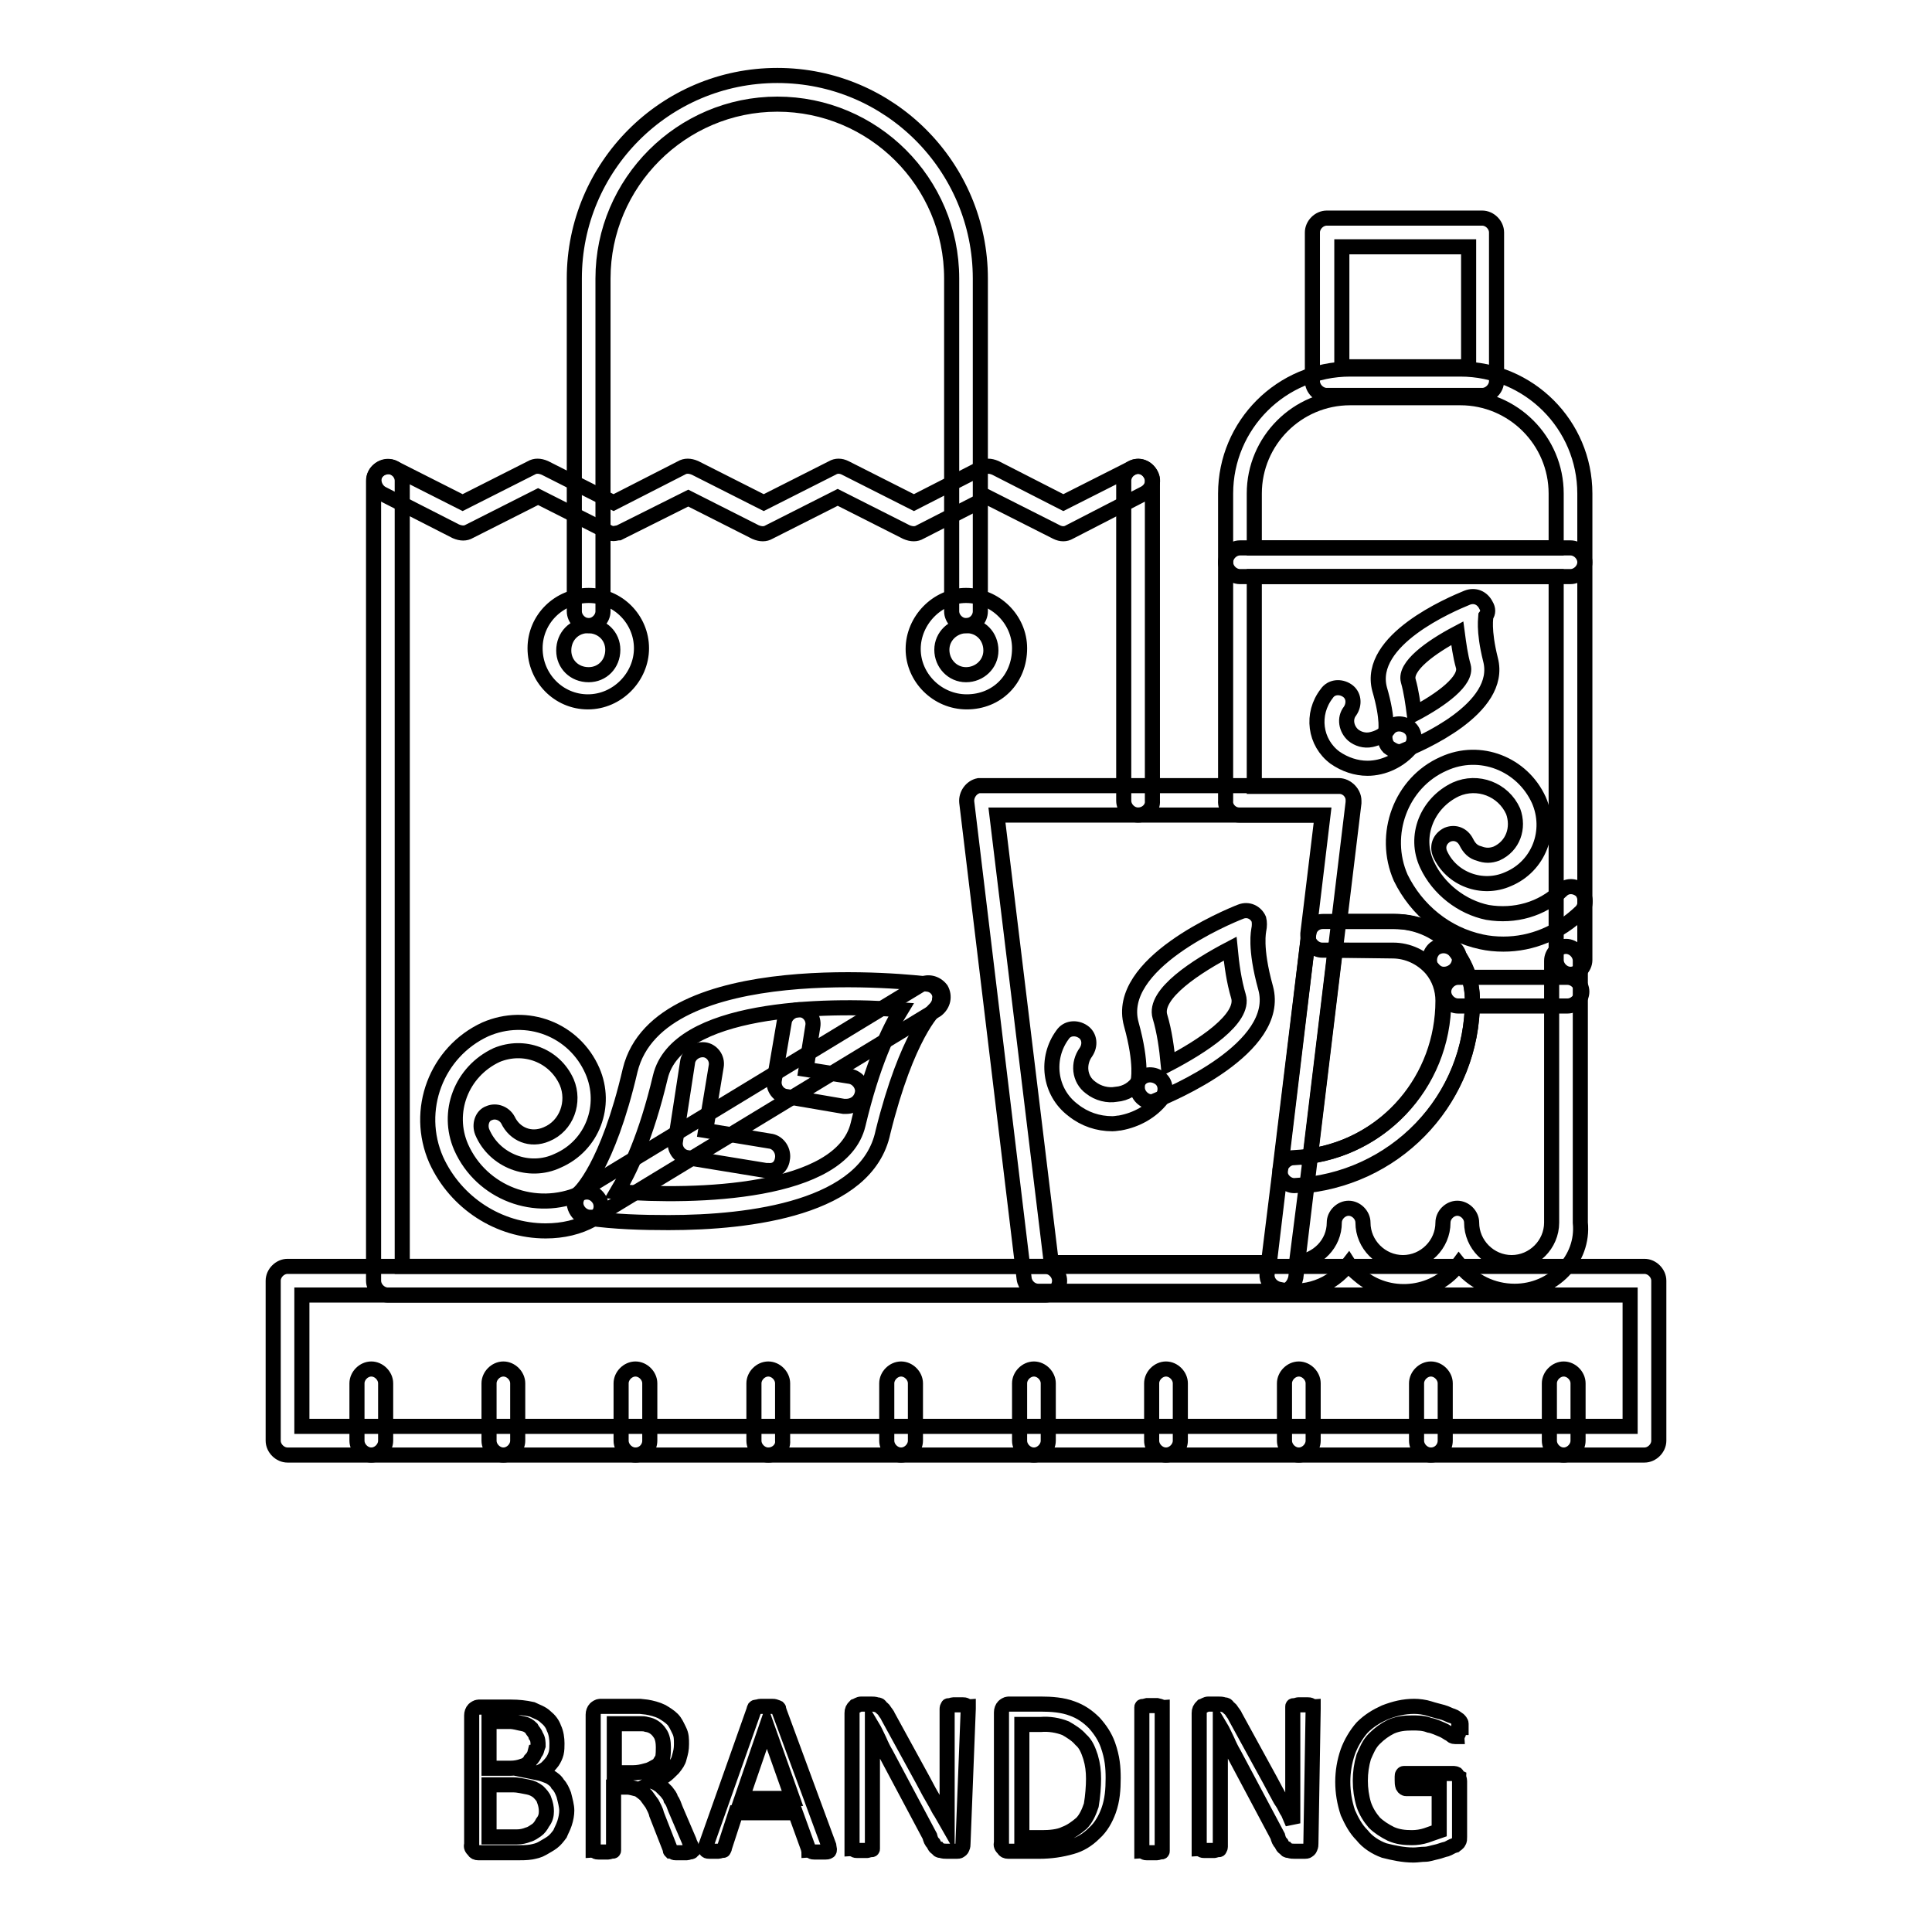
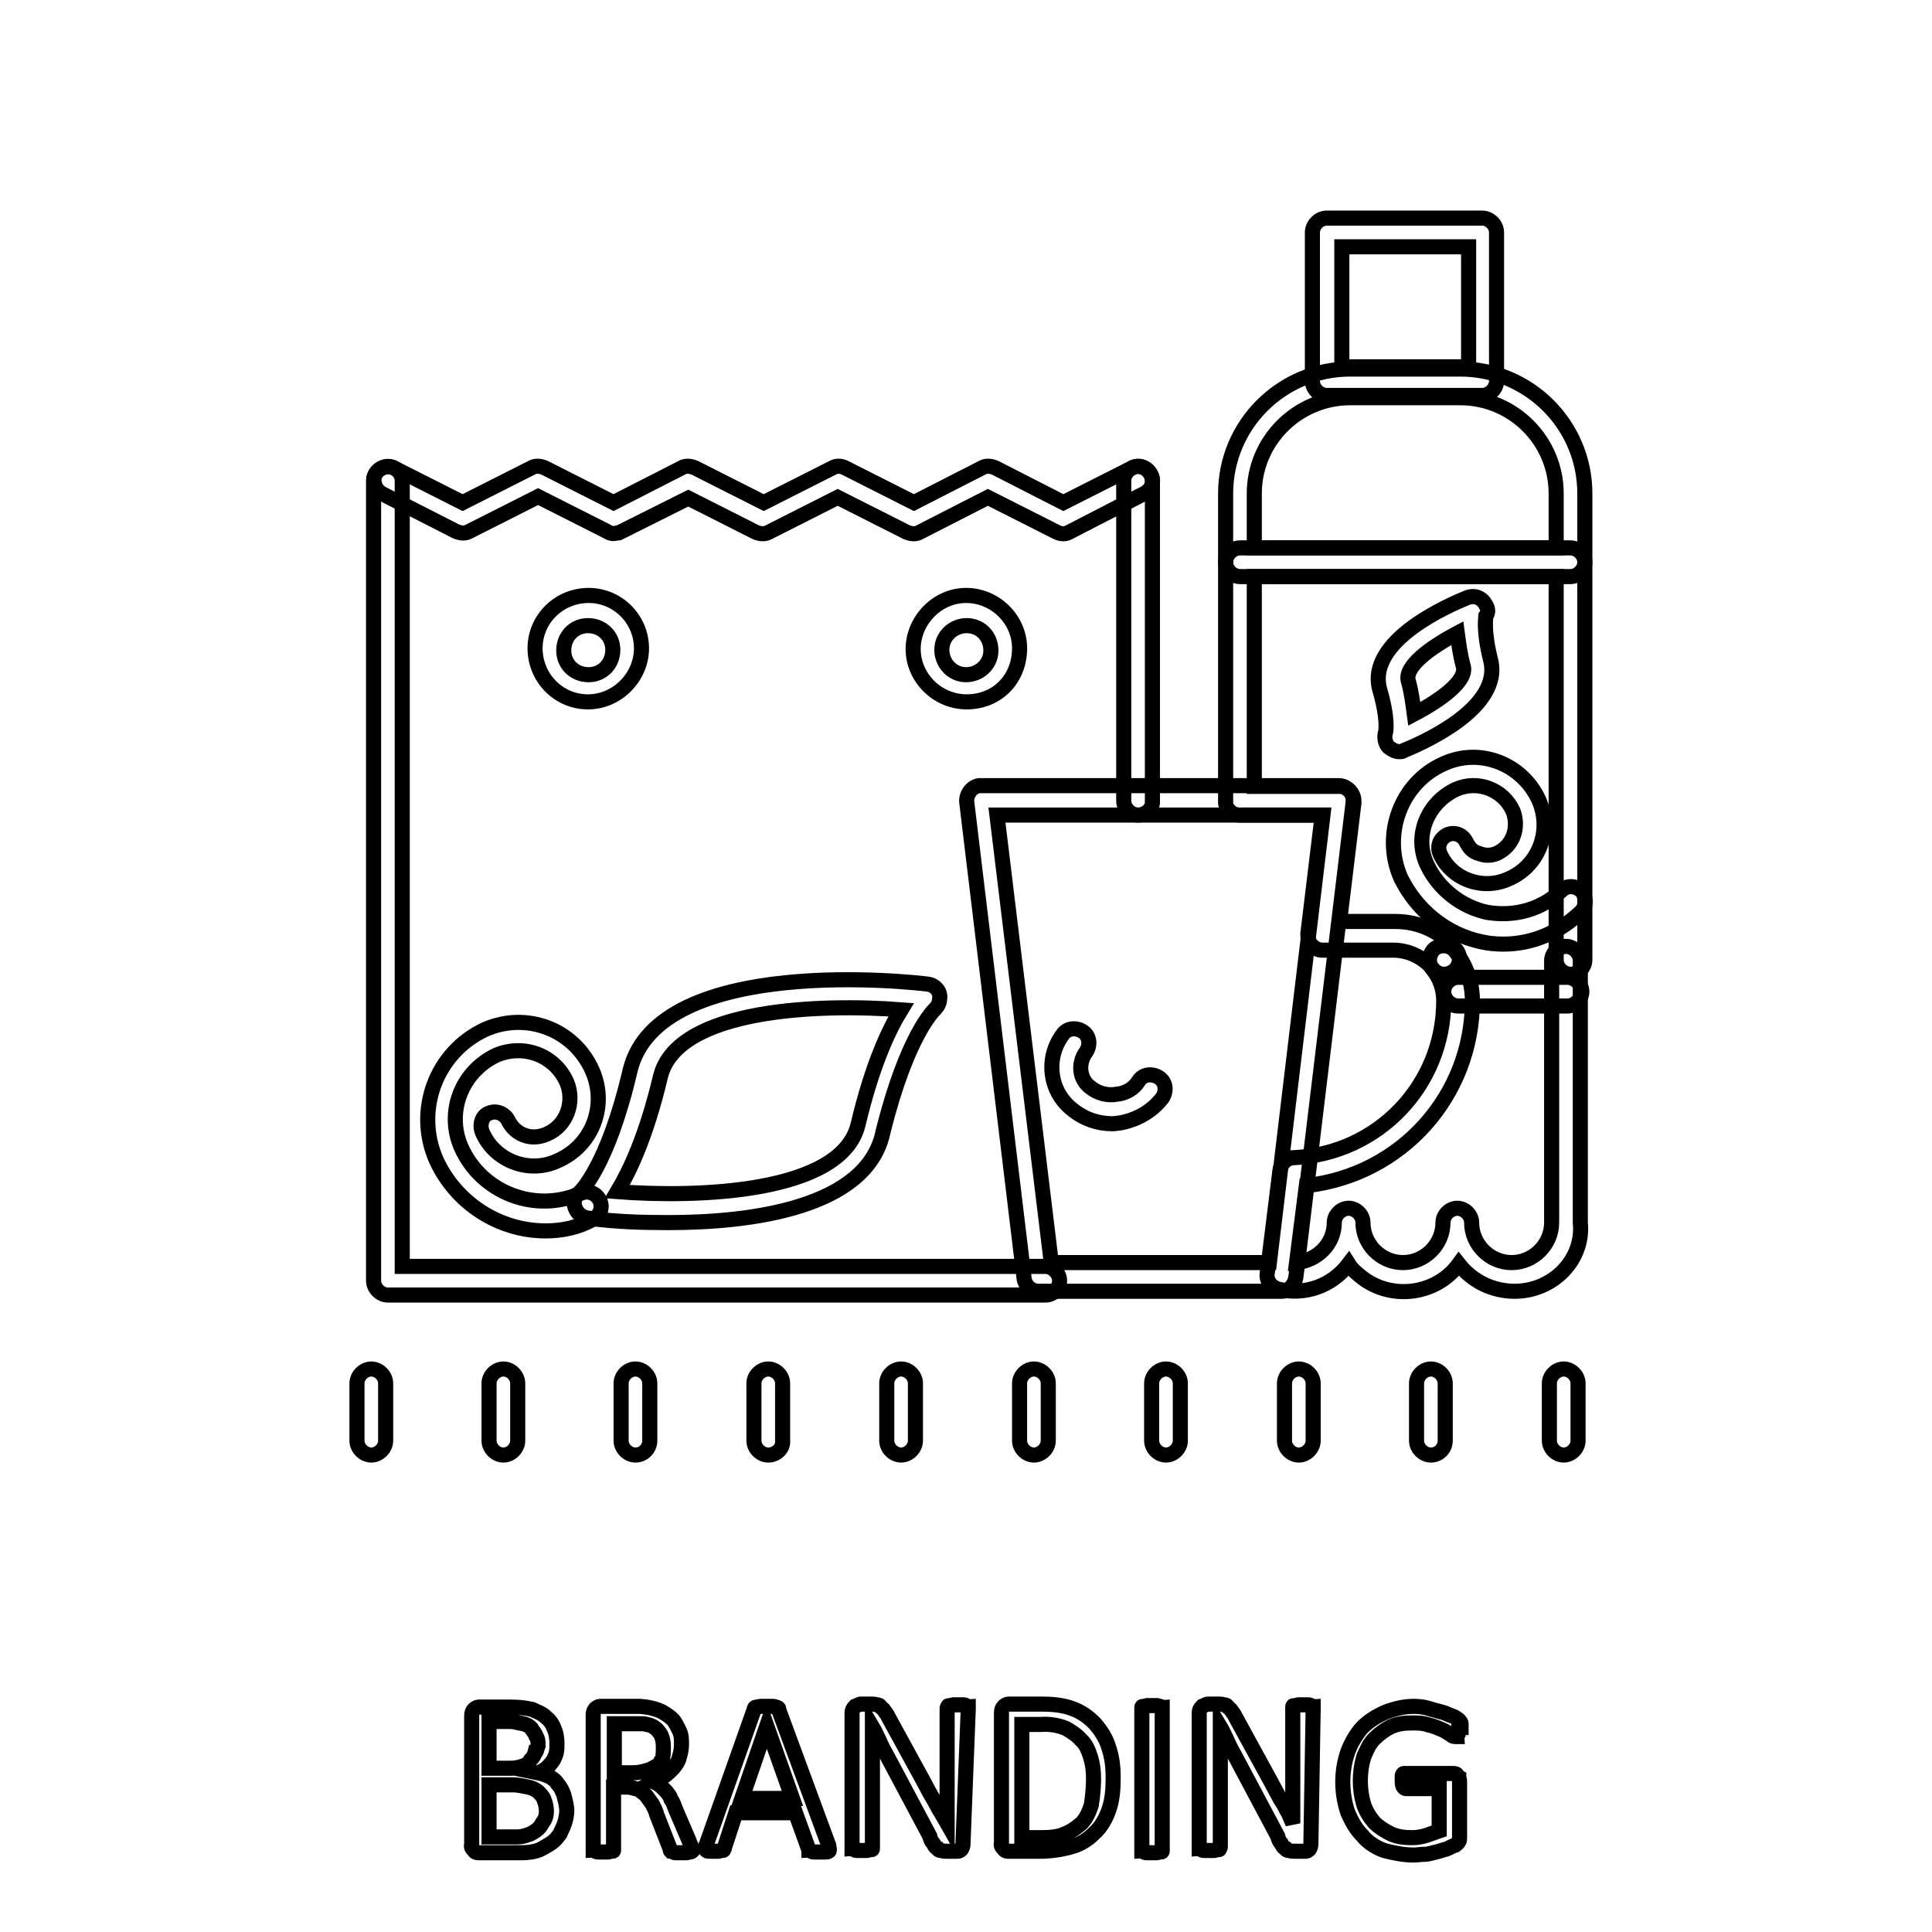
<svg xmlns="http://www.w3.org/2000/svg" version="1.1" x="0px" y="0px" viewBox="0 0 256 256" enable-background="new 0 0 256 256" xml:space="preserve">
  <g>
    <path stroke-width="2" fill-opacity="0" stroke="#000000" d="M88.6,162c-3.6,0-7.1-0.1-10.7-0.6c-0.8-0.1-1.4-0.6-1.7-1.4c-0.3-0.8,0-1.5,0.6-2c0,0,3.7-3.3,6.7-16.2 c3.8-15.5,38-11.6,39.4-11.4c1,0.1,1.8,1,1.6,2c0,0.5-0.3,1-0.6,1.3c-0.1,0.1-3.7,3.4-6.9,16.3C114.9,160.1,99.4,162,88.6,162 L88.6,162z M81.8,157.9c10.4,0.8,29.7,0.3,31.9-8.9c1.9-8,4.1-12.6,5.7-15.2c-10.4-0.8-29.7-0.3-31.9,8.9 C85.6,150.7,83.4,155.2,81.8,157.9z" />
-     <path stroke-width="2" fill-opacity="0" stroke="#000000" d="M78.2,161.3c-1,0-1.9-0.9-1.9-1.9c0-0.6,0.4-1.3,0.9-1.7l44.8-27.2c0.9-0.5,2-0.3,2.7,0.6 c0.5,0.9,0.3,2-0.6,2.7l-44.8,27.2C78.9,161.3,78.6,161.3,78.2,161.3z" />
-     <path stroke-width="2" fill-opacity="0" stroke="#000000" d="M101.8,155.1h-0.3l-10.4-1.7c-1-0.1-1.8-1.1-1.6-2.2l1.6-10.4c0.1-1,1.1-1.8,2.2-1.7c1,0.1,1.8,1.1,1.6,2.2 l-1.4,8.5l8.5,1.4c1,0.1,1.8,1.1,1.7,2.2S102.9,155.2,101.8,155.1z M112.1,146.6h-0.3l-7.6-1.3c-1-0.1-1.8-1.1-1.6-2.2l1.3-7.6 c0.1-1,1.1-1.8,2.2-1.7c1,0.1,1.8,1.1,1.6,2.2l-0.9,5.7l5.7,0.9c1,0.1,1.8,1,1.8,2C114.2,145.8,113.3,146.6,112.1,146.6z  M217.9,192.8H38.1c-1,0-1.9-0.9-1.9-1.9v-21.2c0-1,0.9-1.9,1.9-1.9h179.8c1,0,1.9,0.9,1.9,1.9v21.2 C219.8,191.9,218.9,192.8,217.9,192.8z M40,189h176v-17.4H40V189z" />
    <path stroke-width="2" fill-opacity="0" stroke="#000000" d="M138.5,171.6H51.4c-1,0-1.9-0.9-1.9-1.9v-106c0-1,0.9-1.9,1.9-1.9c1,0,1.9,0.9,1.9,1.9v104.1h85.2 c1,0,1.9,0.9,1.9,1.9S139.6,171.6,138.5,171.6z M150.8,108c-1,0-1.9-0.9-1.9-1.9V63.7c0-1,0.9-1.9,1.9-1.9c1,0,1.9,0.9,1.9,1.9 v42.4C152.8,107.1,151.9,108,150.8,108z M196.4,52.4h-20.6c-1,0-1.9-0.9-1.9-1.9V30.8c0-1,0.9-1.9,1.9-1.9h20.6 c1,0,1.9,0.9,1.9,1.9v19.7C198.3,51.5,197.4,52.4,196.4,52.4L196.4,52.4z M177.8,48.6h16.8V32.7h-16.8V48.6z" />
    <path stroke-width="2" fill-opacity="0" stroke="#000000" d="M81.3,70.7c-0.3,0-0.6-0.1-0.9-0.3l-9.1-4.6l-9.1,4.6c-0.5,0.3-1.1,0.3-1.8,0l-9.8-5 c-0.9-0.5-1.3-1.7-0.9-2.5c0.4-0.9,1.7-1.3,2.5-0.9l9.1,4.6l9.1-4.6c0.5-0.3,1.1-0.3,1.8,0l9.1,4.6l9-4.6c0.5-0.3,1.1-0.3,1.8,0 l9.1,4.6l9.1-4.6c0.5-0.3,1.1-0.3,1.7,0l9.1,4.6l9-4.6c0.5-0.3,1.1-0.3,1.8,0l9,4.6l9.1-4.6c0.9-0.5,2-0.1,2.5,0.9 c0.5,0.9,0.1,2-0.9,2.5l-9.9,5.1c-0.5,0.3-1.1,0.3-1.7,0l-9.1-4.6l-9,4.6c-0.5,0.3-1.1,0.3-1.8,0l-9.1-4.6l-9.1,4.6 c-0.5,0.3-1.1,0.3-1.8,0L91.2,66L82,70.6C81.8,70.6,81.5,70.7,81.3,70.7z" />
-     <path stroke-width="2" fill-opacity="0" stroke="#000000" d="M128,82.9c-1,0-1.9-0.9-1.9-1.9V36.9c0-12.8-10.4-23.1-23.1-23.1c-12.7,0-23.1,10.4-23.1,23.1V81 c0,1-0.9,1.9-1.9,1.9c-1,0-1.9-0.9-1.9-1.9V36.9C76.1,22.1,88.1,10,103,10c14.9,0,26.9,12.1,26.9,26.9V81 C129.9,82,129.1,82.9,128,82.9z" />
    <path stroke-width="2" fill-opacity="0" stroke="#000000" d="M77.9,93c-3.9,0-7-3.2-7-7.1c0-3.9,3.2-7,7.1-7c3.9,0,7,3.2,7,7S81.8,93,77.9,93z M77.9,82.9 c-1.8,0-3.2,1.4-3.2,3.3c0,1.8,1.4,3.2,3.3,3.2c1.8,0,3.2-1.4,3.2-3.3C81.2,84.3,79.8,82.9,77.9,82.9C78,82.9,78,82.9,77.9,82.9z  M128.1,93c-3.9,0-7.1-3.2-7.1-7c0-3.8,3.2-7.1,7-7.1c3.9,0,7.1,3.2,7.1,7C135.1,90,132.1,93,128.1,93z M128.1,82.9 c-1.8,0-3.3,1.4-3.3,3.2s1.4,3.3,3.2,3.3c1.8,0,3.3-1.4,3.3-3.2C131.3,84.3,129.9,82.9,128.1,82.9z M72.3,163.1 c-6.2,0-11.9-3.7-14.5-9.4c-2.9-6.6,0-14.3,6.5-17.3c5.5-2.4,11.8,0,14.2,5.5c2,4.6,0,9.9-4.6,11.9c-3.8,1.8-8.4,0-10-3.8 c-0.4-1,0-2.2,0.9-2.5c0.9-0.4,2,0,2.5,0.9c0.9,1.9,3,2.8,5.1,1.9c2.7-1.1,3.8-4.3,2.7-6.9c-1.6-3.6-5.7-5.1-9.3-3.6 c-4.7,2.2-6.7,7.6-4.7,12.2c2.7,6.1,9.9,8.8,15.9,6.1c1-0.4,2,0,2.5,1c0.4,1,0,2-1,2.5C76.7,162.6,74.6,163.1,72.3,163.1z  M199.2,125.1c-1,0-2-0.1-2.9-0.3c-4.7-1-8.6-4.2-10.7-8.5c-2.5-5.7,0-12.6,5.7-15.1c4.8-2.2,10.4,0,12.6,4.8 c1.8,4.1,0,8.8-4.1,10.5c-3.4,1.5-7.5,0-9-3.4c-0.4-1,0-2,1-2.5c1-0.4,2,0,2.5,1c0.4,0.8,0.9,1.3,1.7,1.5c0.8,0.3,1.5,0.3,2.3,0 c2.2-1,3-3.4,2.2-5.6c-1.3-2.9-4.7-4.2-7.6-2.9c-3.8,1.8-5.6,6.2-3.8,10c1.5,3.2,4.6,5.6,8,6.3c3.6,0.6,7.2-0.4,9.8-2.9 c0.8-0.8,2-0.6,2.7,0.1c0.6,0.8,0.6,2-0.1,2.7C206.6,123.6,203,125.1,199.2,125.1z M185.4,99.6c-0.5,0-1-0.3-1.4-0.6 c-0.5-0.5-0.6-1.4-0.4-2c0,0,0.4-1.6-0.8-5.7c-1.7-6.5,9.4-11.2,11.6-12.1c1-0.4,2,0,2.5,1c0.3,0.5,0.3,1,0,1.4 c0,0.1-0.4,1.8,0.6,5.8c1.7,6.5-9.4,11.2-11.6,12.1C185.9,99.6,185.6,99.6,185.4,99.6z M193.1,83.9c-3.6,1.9-7,4.4-6.5,6.3 c0.4,1.4,0.6,2.9,0.8,4.4c3.6-1.9,7-4.4,6.5-6.3C193.5,86.9,193.3,85.4,193.1,83.9z" />
-     <path stroke-width="2" fill-opacity="0" stroke="#000000" d="M181.2,101.8c-1.5,0-3-0.5-4.3-1.4c-2.7-2-3.2-5.8-1.1-8.5v0c0.6-0.9,1.8-1,2.7-0.4s1,1.8,0.4,2.7 c-0.8,1-0.5,2.4,0.4,3.2c0.6,0.5,1.5,0.8,2.4,0.6s1.7-0.6,2.2-1.3c0.6-0.9,1.8-1,2.7-0.4c0.9,0.6,1,1.8,0.4,2.7 C185.5,100.8,183.3,101.8,181.2,101.8z M152.6,146c-1,0-1.9-0.9-1.9-1.9c0-0.3,0-0.5,0.1-0.8c0,0,0.6-2.2-0.9-7.6 c-2.2-8,12.7-14.2,14.5-14.9c1-0.4,2,0.1,2.4,1c0.1,0.4,0.1,0.9,0,1.4c0,0.1-0.6,2.3,0.9,7.7c2.2,8-12.8,14.2-14.5,14.9 C153.1,146,152.9,146,152.6,146z M163,125.7c-4.4,2.3-10.2,6-9.3,9c0.6,2,0.9,4.2,1.1,6.3c4.4-2.3,10.2-6,9.3-9 C163.5,130,163.2,127.8,163,125.7z" />
    <path stroke-width="2" fill-opacity="0" stroke="#000000" d="M147.4,148.9c-1.9,0-3.7-0.6-5.2-1.8c-3.2-2.4-3.7-6.9-1.4-10c0.6-0.9,1.8-1,2.7-0.4c0.9,0.6,1,1.8,0.4,2.7 c-1.1,1.5-0.9,3.6,0.6,4.7c1,0.8,2.3,1.1,3.4,0.9c1.3-0.1,2.4-0.8,3-1.8c0.6-0.9,1.8-1,2.7-0.4c0.9,0.6,1,1.8,0.4,2.7 c-1.4,1.8-3.4,2.9-5.6,3.3C148.2,148.8,147.8,148.9,147.4,148.9L147.4,148.9z M208.1,76.4h-43.8c-1,0-1.9-0.9-1.9-1.9v-9.1 c0-9.1,7.4-16.5,16.5-16.5h14.6c9.1,0,16.5,7.4,16.5,16.5v9.1C210,75.5,209.1,76.4,208.1,76.4z M166.2,72.6h40v-7.2 c0-7-5.7-12.7-12.7-12.7h-14.6c-7,0-12.7,5.7-12.7,12.7V72.6z M200.7,171.1c-2.9,0-5.6-1.3-7.4-3.6c-3,4.1-8.9,4.8-12.8,1.8 c-0.6-0.5-1.3-1-1.8-1.8c-2.2,2.9-5.8,4.2-9.4,3.3c-0.9-0.3-1.5-1.1-1.4-2l1.7-13.7c0.1-0.9,0.9-1.7,1.8-1.7 c11.2-0.5,19.9-9.6,19.9-20.8c0-1.5-0.5-3-1.5-4.2c-0.6-0.8-0.5-2,0.3-2.7c0.8-0.6,2-0.5,2.7,0.3c1.5,1.9,2.3,4.2,2.3,6.6 c0,12.6-9.4,23.1-22,24.5l-1.3,10.2c2.8-0.3,5-2.5,5-5.3c0-1,0.9-1.9,1.9-1.9s1.9,0.9,1.9,1.9c0,2.9,2.4,5.3,5.3,5.3 s5.3-2.4,5.3-5.3c0-1,0.9-1.9,1.9-1.9s1.9,0.9,1.9,1.9c0,2.9,2.4,5.3,5.3,5.3s5.3-2.4,5.3-5.3v-34.7c0-1,0.9-1.9,1.9-1.9 c1,0,1.9,0.9,1.9,1.9V162C209.9,166.9,205.8,171.1,200.7,171.1z" />
    <path stroke-width="2" fill-opacity="0" stroke="#000000" d="M191.3,129.1c-0.6,0-1.1-0.3-1.5-0.8c-1.3-1.5-3.2-2.4-5.2-2.4h-9.4c-1,0-1.9-0.9-1.9-1.9v-0.3l1.9-15.7 h-11c-1,0-1.9-0.9-1.8-1.9V74.5c0-1,0.9-1.9,1.9-1.9h43.8c1,0,1.9,0.9,1.9,1.9v52.7c0,1-0.9,1.9-1.9,1.9s-1.9-0.9-1.9-1.9V76.4h-40 v27.8h11.3c1,0,1.9,0.9,1.9,1.9v0.3l-1.9,15.7h7.4c3.2,0,6.1,1.4,8.1,3.8c0.6,0.8,0.5,2-0.3,2.7C192.2,129,191.7,129.1,191.3,129.1 z" />
-     <path stroke-width="2" fill-opacity="0" stroke="#000000" d="M171.5,157.1c-1,0-1.9-0.9-1.9-1.9V155l3.8-31.2c0.1-1,0.9-1.7,1.9-1.7h9.4c3.2,0,6.1,1.4,8.1,3.8 c1.5,1.9,2.3,4.2,2.3,6.6C195.2,145.7,184.7,156.5,171.5,157.1z M176.9,125.9l-3.3,27.3c10.2-1.5,17.6-10.3,17.6-20.6 c0-1.5-0.5-3-1.5-4.2c-1.3-1.5-3.2-2.4-5.2-2.4L176.9,125.9L176.9,125.9z" />
    <path stroke-width="2" fill-opacity="0" stroke="#000000" d="M169.8,171.1h-32.2c-1,0-1.8-0.8-1.9-1.7l-7.6-63.1c-0.1-1,0.6-2,1.6-2.2h47.7c1,0,1.9,0.9,1.9,1.9v0.3 l-7.6,63C171.5,170.3,170.8,171.1,169.8,171.1z M139.3,167.3h28.9l7.1-59.3h-43.2L139.3,167.3L139.3,167.3z M207.7,133.3h-14.5 c-1,0-1.9-0.9-1.9-1.9c0-1,0.9-1.9,1.9-1.9h14.5c1,0,1.9,0.9,1.9,1.9C209.6,132.4,208.7,133.3,207.7,133.3z M49.2,192.8 c-1,0-1.9-0.9-1.9-1.9v-7.6c0-1,0.9-1.9,1.9-1.9c1,0,1.9,0.9,1.9,1.9v7.6C51.1,191.9,50.2,192.8,49.2,192.8z M66.7,192.8 c-1,0-1.9-0.9-1.9-1.9v-7.6c0-1,0.9-1.9,1.9-1.9c1,0,1.9,0.9,1.9,1.9v7.6C68.6,191.9,67.7,192.8,66.7,192.8z M84.2,192.8 c-1,0-1.9-0.9-1.9-1.9v-7.6c0-1,0.9-1.9,1.9-1.9c1,0,1.9,0.9,1.9,1.9v7.6C86.1,191.9,85.3,192.8,84.2,192.8z M101.8,192.8 c-1,0-1.9-0.9-1.9-1.9v-7.6c0-1,0.9-1.9,1.9-1.9c1,0,1.9,0.9,1.9,1.9v7.6C103.8,191.9,102.9,192.8,101.8,192.8z M119.4,192.8 c-1,0-1.9-0.9-1.9-1.9v-7.6c0-1,0.9-1.9,1.9-1.9c1,0,1.9,0.9,1.9,1.9v7.6C121.3,191.9,120.4,192.8,119.4,192.8z M137,192.8 c-1,0-1.9-0.9-1.9-1.9v-7.6c0-1,0.9-1.9,1.9-1.9c1,0,1.9,0.9,1.9,1.9v7.6C138.9,191.9,138,192.8,137,192.8z M154.5,192.8 c-1,0-1.9-0.9-1.9-1.9v-7.6c0-1,0.9-1.9,1.9-1.9s1.9,0.9,1.9,1.9v7.6C156.4,191.9,155.5,192.8,154.5,192.8z M172.1,192.8 c-1,0-1.9-0.9-1.9-1.9v-7.6c0-1,0.9-1.9,1.9-1.9s1.9,0.9,1.9,1.9v7.6C174,191.9,173.1,192.8,172.1,192.8z M189.6,192.8 c-1,0-1.9-0.9-1.9-1.9v-7.6c0-1,0.9-1.9,1.9-1.9s1.9,0.9,1.9,1.9v7.6C191.5,191.9,190.7,192.8,189.6,192.8z M207.2,192.8 c-1,0-1.9-0.9-1.9-1.9v-7.6c0-1,0.9-1.9,1.9-1.9c1,0,1.9,0.9,1.9,1.9v7.6C209.1,191.9,208.2,192.8,207.2,192.8z M75.1,239.9 c0,0.5-0.1,1.1-0.3,1.7s-0.4,0.9-0.6,1.4c-0.3,0.4-0.6,0.8-1,1.1c-0.4,0.3-0.8,0.5-1.3,0.8s-1,0.4-1.5,0.5 c-0.6,0.1-1.3,0.1-1.9,0.1h-5.1c-0.3,0-0.5-0.1-0.6-0.3c-0.3-0.3-0.4-0.5-0.3-0.8v-17.1c0-0.3,0.1-0.6,0.3-0.8 c0.1-0.1,0.4-0.3,0.6-0.3h4.3c1,0,1.9,0.1,2.8,0.3c0.6,0.3,1.3,0.5,1.8,1c0.5,0.4,0.9,0.9,1.1,1.5c0.3,0.6,0.4,1.4,0.4,2 c0,0.4,0,0.9-0.1,1.3c-0.1,0.4-0.3,0.8-0.5,1.1c-0.3,0.4-0.5,0.6-0.8,0.9c-0.4,0.3-0.8,0.5-1.1,0.6c0.5,0.1,1,0.3,1.5,0.5 c0.5,0.3,0.9,0.6,1.1,1c0.4,0.4,0.6,0.9,0.8,1.4C74.9,238.6,75.1,239.3,75.1,239.9z M71.3,231.3c0-0.4,0-0.9-0.3-1.3 c-0.1-0.4-0.4-0.6-0.6-1c-0.3-0.3-0.6-0.5-1.1-0.6c-0.6-0.1-1.1-0.3-1.8-0.3h-2.7v6.2h2.9c0.5,0,1.1-0.1,1.6-0.3 c0.4-0.1,0.8-0.4,1-0.8c0.3-0.3,0.5-0.6,0.6-1C71.1,232.2,71.1,231.8,71.3,231.3z M72.4,240c0-0.5-0.1-1-0.3-1.5 c-0.1-0.4-0.5-0.8-0.8-1.1c-0.4-0.3-0.8-0.5-1.3-0.6c-0.6-0.1-1.3-0.3-2-0.3h-3.2v6.9h3.7c0.5,0,1-0.1,1.5-0.3 c0.4-0.1,0.8-0.4,1.1-0.6s0.6-0.6,0.8-1C72.3,241,72.4,240.5,72.4,240L72.4,240z M91.7,245v0.3c0,0-0.1,0.1-0.3,0.1 c-0.1,0-0.3,0.1-0.4,0.1h-1.4c-0.1,0-0.3,0-0.4-0.1c-0.1,0-0.1-0.1-0.3-0.1c-0.1-0.1-0.1-0.1-0.1-0.3l-1.8-4.6 c-0.1-0.5-0.4-1-0.6-1.4l-0.8-1.1c-0.3-0.3-0.6-0.5-1-0.8c-0.5-0.1-1-0.3-1.5-0.3h-1.8v8.4c0,0.1-0.1,0.1-0.3,0.1 c-0.1,0-0.3,0.1-0.4,0.1h-1.3c-0.1,0-0.3,0-0.4-0.1c-0.1,0-0.1-0.1-0.3-0.1v-18c0-0.3,0.1-0.6,0.3-0.8c0.1-0.1,0.4-0.3,0.6-0.3h5.3 l0.9,0.1c0.6,0.1,1.4,0.3,2,0.6c0.5,0.3,1,0.6,1.4,1c0.4,0.4,0.6,0.9,0.9,1.5c0.3,0.6,0.3,1.1,0.3,1.8s-0.1,1.1-0.3,1.8 c-0.1,0.5-0.4,0.9-0.8,1.4c-0.4,0.4-0.8,0.8-1.1,1l-1.5,0.8c0.3,0.1,0.6,0.3,0.9,0.5l0.8,0.8c0.3,0.4,0.5,0.6,0.6,1 c0.3,0.4,0.4,0.8,0.6,1.3l1.8,4.2c0.1,0.4,0.3,0.6,0.3,0.8S91.8,245,91.7,245L91.7,245z M87.9,231.5c0-0.6-0.1-1.4-0.5-1.9 c-0.4-0.6-1-1-1.7-1.1c-0.3-0.1-0.5-0.1-0.9-0.1h-3.4v6.5h2.5c0.6,0,1.1-0.1,1.8-0.3c0.5-0.1,0.9-0.4,1.3-0.6s0.5-0.6,0.8-1 C87.9,232.4,87.9,232,87.9,231.5z M109.8,244.5c0,0.1,0.1,0.4,0.1,0.5s0,0.3-0.1,0.3c-0.1,0.1-0.3,0.1-0.4,0.1h-1.5 c-0.1,0-0.3,0-0.4-0.1c-0.1,0-0.1-0.1-0.3-0.1c0-0.1-0.1-0.1-0.1-0.3l-1.7-4.7h-7.9l-1.5,4.6c0,0.1,0,0.1-0.1,0.3 c0,0.1-0.1,0.1-0.3,0.1c-0.1,0-0.3,0.1-0.4,0.1H94c-0.1,0-0.3,0-0.4-0.1s-0.1-0.3-0.1-0.3c0-0.1,0-0.4,0.1-0.5l6.3-17.8 c0-0.1,0.1-0.3,0.1-0.3c0.1-0.1,0.1-0.1,0.3-0.1c0.1,0,0.3-0.1,0.5-0.1h1.5c0.1,0,0.4,0,0.5,0.1c0.1,0,0.3,0.1,0.3,0.1 c0.1,0.1,0.1,0.1,0.1,0.3L109.8,244.5z M101.6,228.7l-3.3,9.6h6.7L101.6,228.7z M127.6,244.3c0,0.1,0,0.4-0.1,0.5 c0,0.1-0.1,0.3-0.3,0.4c-0.1,0.1-0.3,0.1-0.4,0.1h-1.3c-0.3,0-0.5,0-0.8-0.1c-0.3,0-0.4-0.1-0.5-0.3c-0.3-0.1-0.4-0.4-0.5-0.6 c-0.3-0.3-0.4-0.6-0.5-1l-5.8-10.9c-0.3-0.5-0.6-1.1-0.9-1.8c-0.3-0.6-0.6-1.3-0.9-1.8V245c0,0.1-0.1,0.1-0.3,0.1s-0.3,0.1-0.4,0.1 h-1.3c-0.1,0-0.3,0-0.4-0.1c-0.1,0-0.1-0.1-0.3-0.1v-18c0-0.4,0.1-0.6,0.4-0.9c0.3-0.1,0.5-0.3,0.8-0.3h1.3c0.3,0,0.5,0,0.8,0.1 c0.3,0,0.4,0.1,0.5,0.3c0.1,0.1,0.4,0.3,0.5,0.5s0.4,0.5,0.5,0.8l4.6,8.4l0.8,1.5l0.8,1.4c0.3,0.5,0.5,1,0.8,1.4l0.8,1.4v-15.2 c0-0.1,0-0.1,0.1-0.3c0-0.1,0.1-0.1,0.3-0.1c0.1,0,0.3-0.1,0.4-0.1h1.3c0.1,0,0.3,0,0.4,0.1c0.1,0,0.1,0.1,0.3,0.1v0.3L127.6,244.3 L127.6,244.3z M147.5,235.6c0,1.5-0.1,2.9-0.6,4.3c-0.4,1.1-1,2.2-1.9,3c-0.9,0.9-1.9,1.5-3,1.8c-1.4,0.4-2.8,0.6-4.3,0.6h-4.1 c-0.3,0-0.5-0.1-0.6-0.3c-0.3-0.3-0.4-0.5-0.3-0.8v-17.3c0-0.3,0.1-0.6,0.3-0.8c0.1-0.1,0.4-0.3,0.6-0.3h4.3c1.4,0,2.9,0.1,4.2,0.6 c1.1,0.4,2,1,2.9,1.9c0.8,0.9,1.4,1.8,1.8,2.9C147.4,232.9,147.5,234.2,147.5,235.6z M144.9,235.7c0-1-0.1-1.9-0.4-2.9 c-0.3-0.9-0.6-1.7-1.3-2.3c-0.5-0.6-1.3-1.1-2-1.5c-1-0.4-2.2-0.6-3.3-0.5h-2.5v15h2.7c1,0,2.2-0.1,3-0.5c0.8-0.3,1.5-0.8,2.2-1.4 c0.6-0.6,1-1.5,1.3-2.4C144.8,238,144.9,236.7,144.9,235.7L144.9,235.7z M154,245v0.3c0,0.1-0.1,0.1-0.3,0.1 c-0.1,0-0.3,0.1-0.4,0.1h-1.3c-0.1,0-0.3,0-0.4-0.1c-0.1,0-0.1-0.1-0.3-0.1v-18.8v-0.3c0-0.1,0.1-0.1,0.3-0.1l0.4-0.1h1.3l0.4,0.1 c0.1,0,0.1,0.1,0.3,0.1V245z M173.7,244.3c0,0.1,0,0.4-0.1,0.5c0,0.1-0.1,0.3-0.3,0.4c-0.1,0.1-0.3,0.1-0.4,0.1h-1.3 c-0.3,0-0.5,0-0.8-0.1c-0.3,0-0.4-0.1-0.5-0.3c-0.3-0.1-0.4-0.4-0.5-0.6c-0.3-0.3-0.4-0.6-0.5-1l-5.8-10.9 c-0.3-0.5-0.6-1.1-0.9-1.8c-0.3-0.6-0.6-1.3-0.9-1.8v15.9c0,0.1,0,0.1-0.1,0.3c0,0.1-0.1,0.1-0.3,0.1s-0.3,0.1-0.4,0.1h-1.3 c-0.1,0-0.3,0-0.4-0.1c-0.1,0-0.1-0.1-0.3-0.1v-18c0-0.4,0.1-0.6,0.4-0.9c0.3-0.1,0.5-0.3,0.8-0.3h1.3c0.3,0,0.5,0,0.8,0.1 c0.3,0,0.4,0.1,0.5,0.3c0.1,0.1,0.4,0.3,0.5,0.5s0.4,0.5,0.5,0.8l4.6,8.4l0.8,1.5c0.3,0.5,0.5,1,0.8,1.4s0.5,1,0.8,1.4l0.6,1.4 v-2.4v-12.8v-0.3c0-0.1,0.1-0.1,0.3-0.1s0.3-0.1,0.4-0.1h1.3c0.1,0,0.3,0,0.4,0.1c0.1,0,0.1,0.1,0.3,0.1v0.3L173.7,244.3 L173.7,244.3z M193.3,228.9v0.5c0,0.1,0,0.3-0.1,0.4c0,0.1-0.1,0.1-0.1,0.3h-0.3c-0.3,0-0.4-0.1-0.6-0.3c-0.3-0.1-0.6-0.4-1.1-0.6 s-1.1-0.5-1.7-0.6c-0.8-0.3-1.5-0.3-2.3-0.3c-1,0-1.9,0.1-2.8,0.5c-0.8,0.4-1.5,0.9-2.2,1.6s-1,1.5-1.4,2.4c-0.6,2-0.6,4.3,0,6.3 c0.3,0.9,0.8,1.7,1.4,2.4c0.6,0.6,1.4,1.1,2.2,1.5c0.9,0.4,1.8,0.5,2.8,0.5c0.6,0,1.3-0.1,1.9-0.3s1.1-0.4,1.7-0.6v-5.6h-4.4 c-0.1,0-0.3-0.1-0.4-0.3c-0.1-0.3-0.1-0.5-0.1-0.8v-0.5c0-0.1,0-0.3,0.1-0.3c0-0.1,0.1-0.1,0.1-0.1h6.7c0.1,0,0.3,0.1,0.3,0.1 c0.1,0.1,0.1,0.3,0.3,0.4c0,0.1,0.1,0.3,0.1,0.5v7.4c0,0.3,0,0.5-0.1,0.6c-0.1,0.3-0.4,0.4-0.5,0.5c-0.4,0.1-0.8,0.4-1.1,0.5 c-0.5,0.1-0.9,0.3-1.4,0.4s-1,0.3-1.5,0.3s-1,0.1-1.5,0.1c-1.4,0-2.7-0.3-3.9-0.6c-1.1-0.4-2.2-1.1-2.9-2c-0.9-0.9-1.4-1.9-1.9-3 c-0.9-2.7-0.9-5.5,0-8.1c0.4-1.1,1.1-2.3,1.9-3.2c0.9-0.9,1.9-1.5,3-2c1.3-0.5,2.5-0.8,3.9-0.8c0.6,0,1.4,0.1,2,0.3 s1.1,0.3,1.8,0.5c0.4,0.1,0.9,0.4,1.3,0.5c0.3,0.1,0.5,0.3,0.8,0.5c0.1,0.1,0.3,0.3,0.3,0.5V228.9L193.3,228.9z" />
  </g>
</svg>